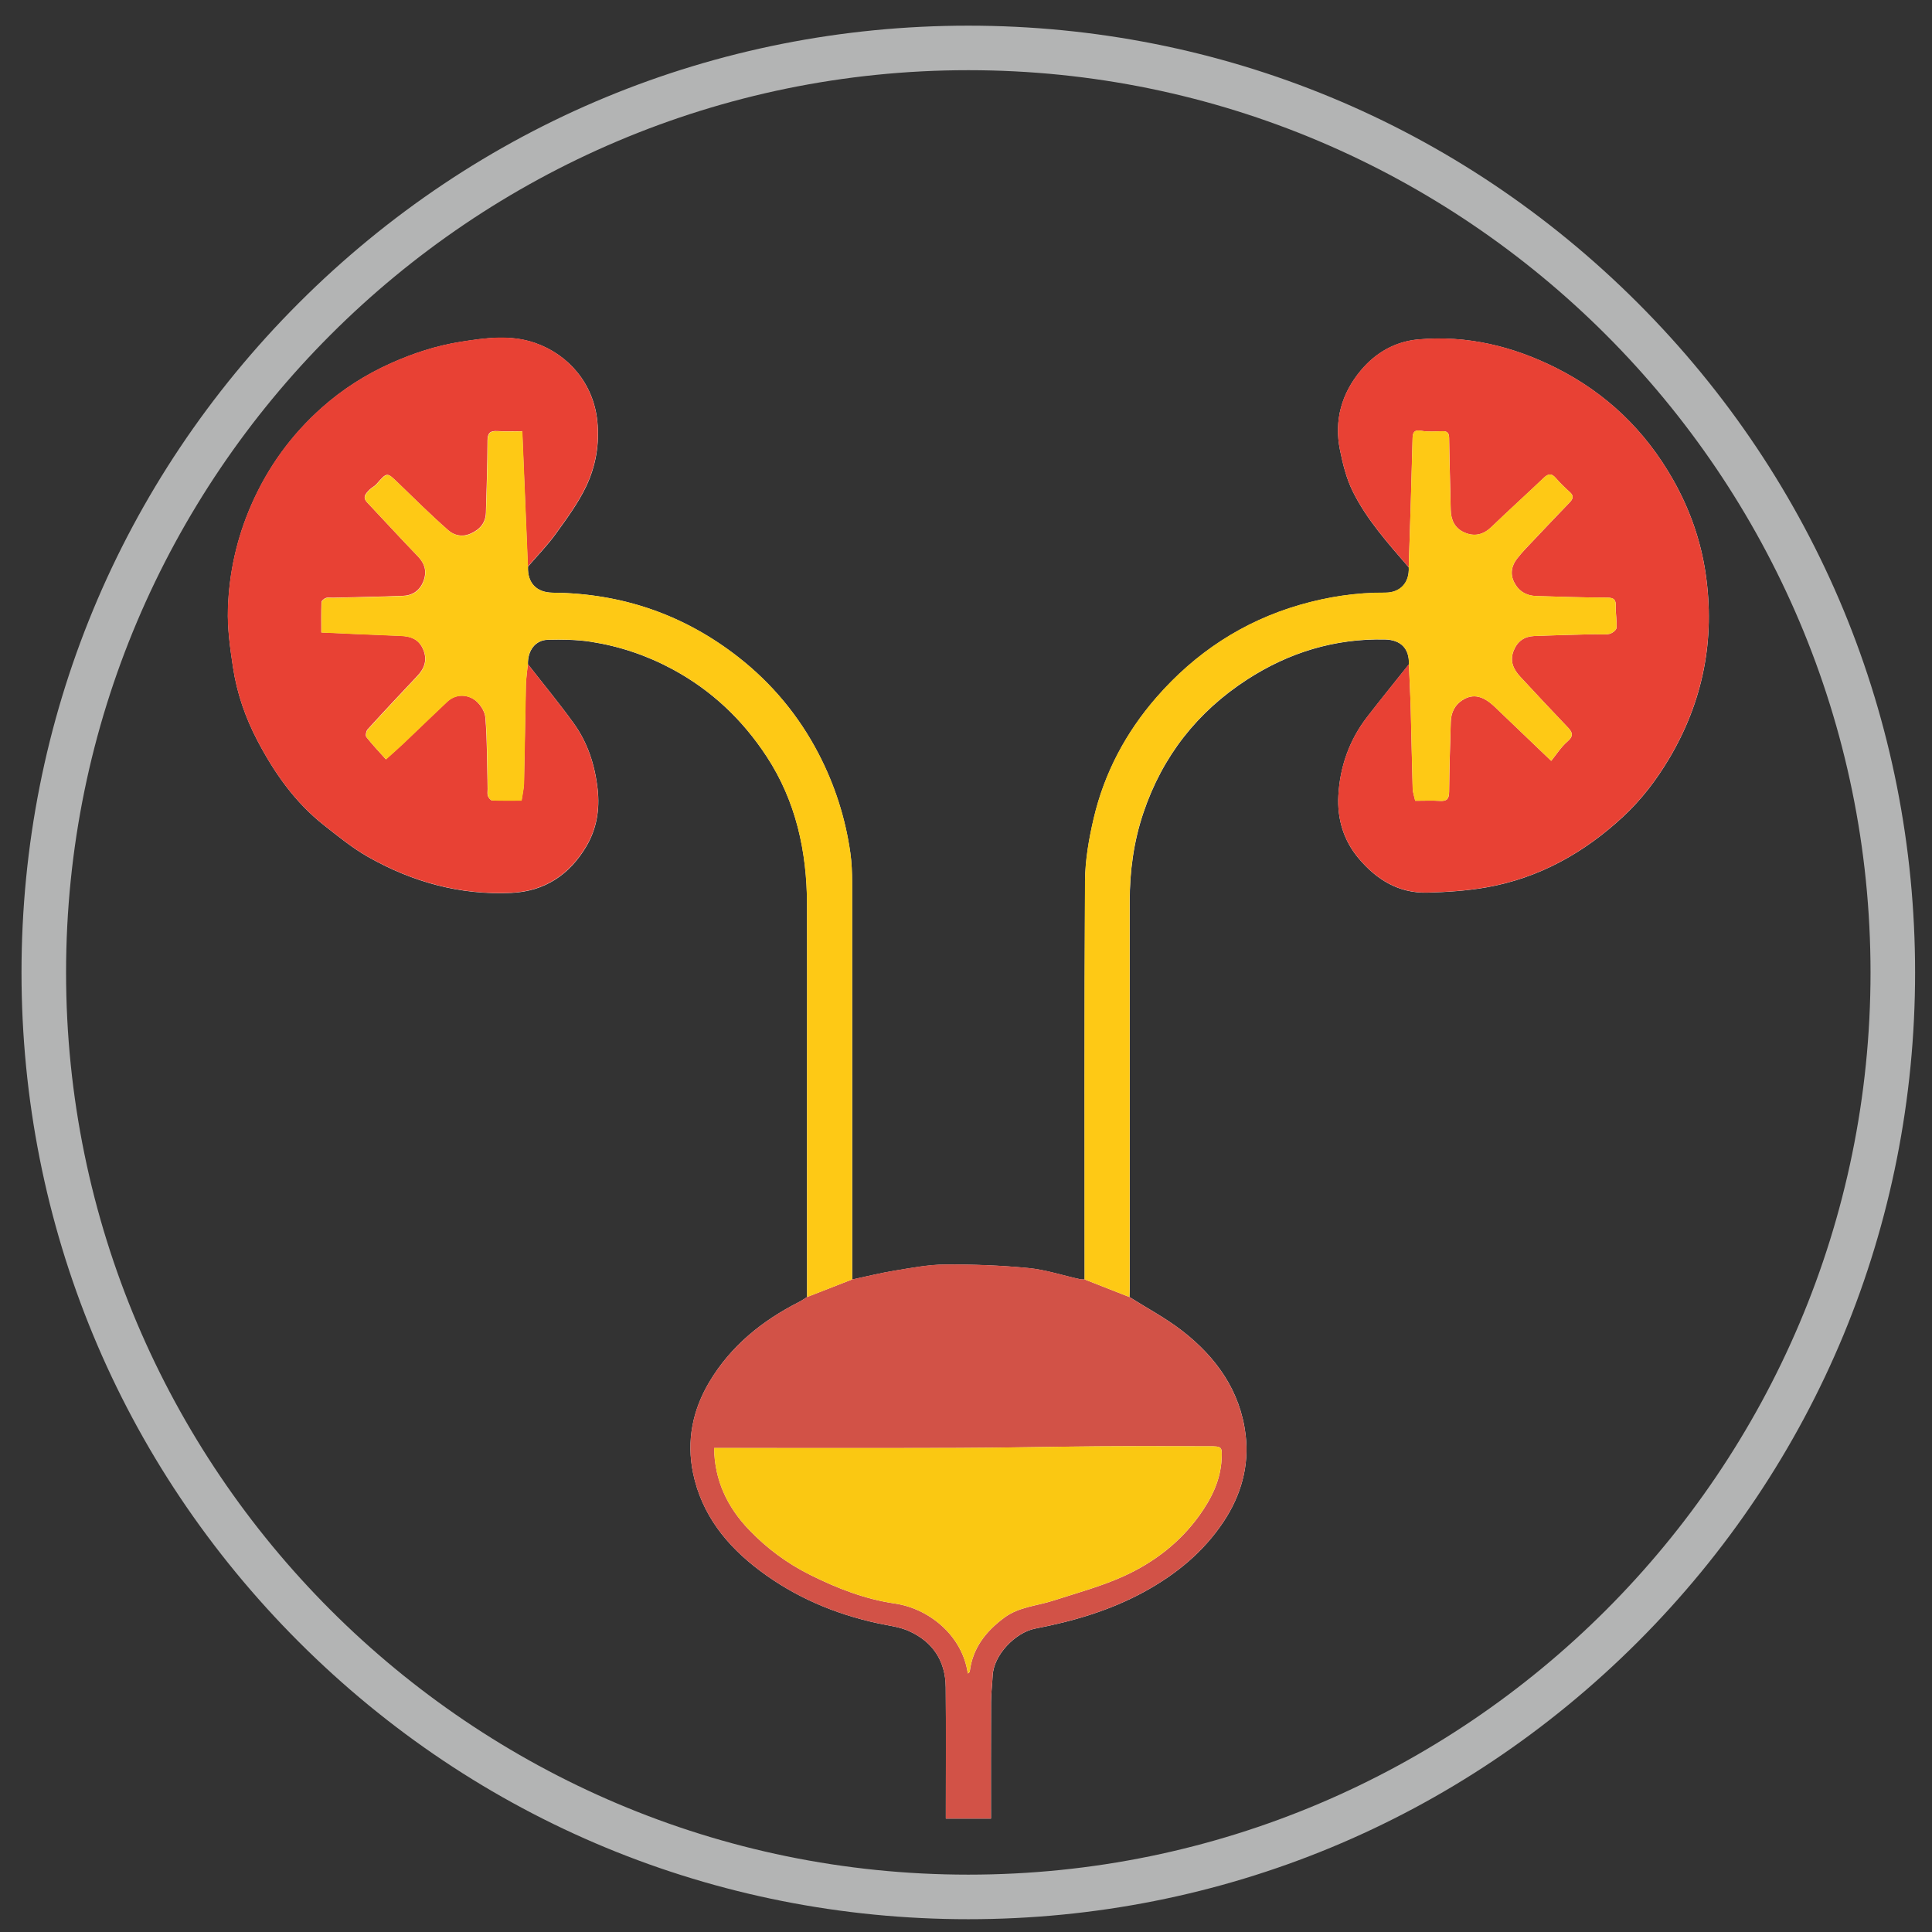
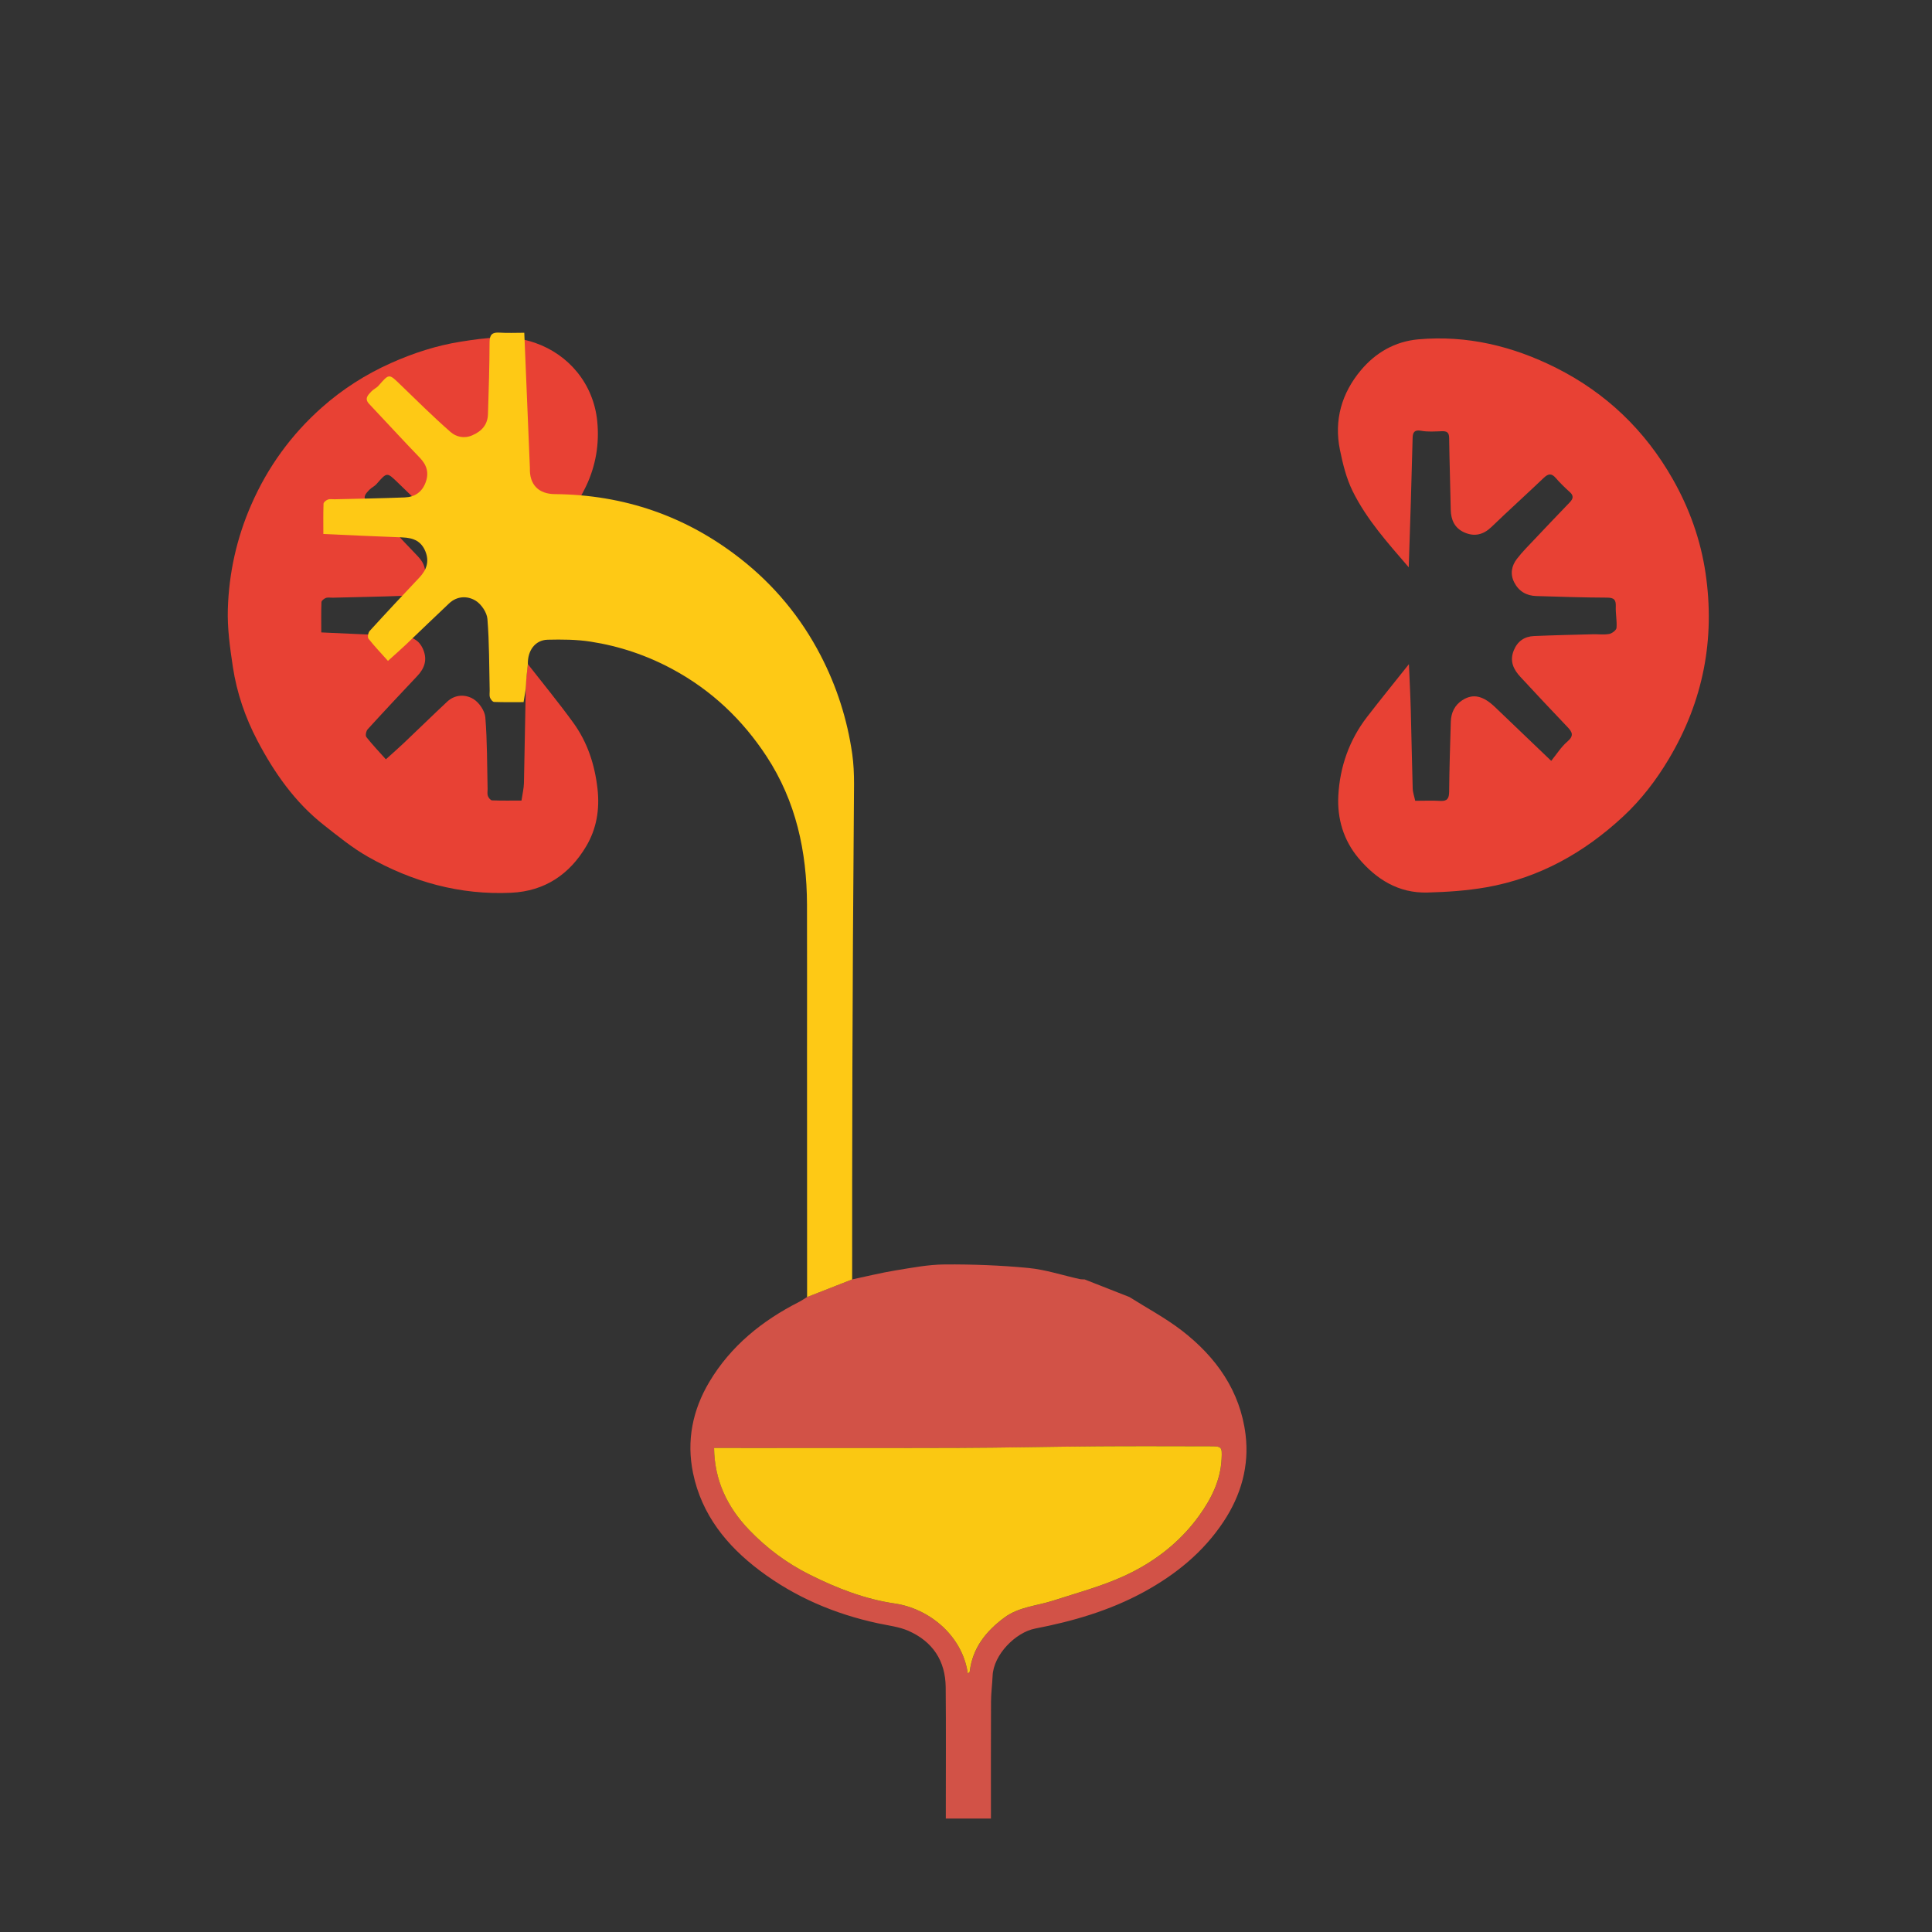
<svg xmlns="http://www.w3.org/2000/svg" xmlns:xlink="http://www.w3.org/1999/xlink" version="1.1" id="Layer_1" x="0px" y="0px" viewBox="0 0 512 512" style="enable-background:new 0 0 512 512;" xml:space="preserve">
  <rect x="0" y="0" width="512" height="512" fill="#333333" stroke="none" />
  <style type="text/css">
	.st0{clip-path:url(#SVGID_2_);}
	.st1{clip-path:url(#SVGID_4_);fill:#B3B4B4;}
	.st2{fill:#FFFFFF;}
	.st3{fill:#E84134;}
	.st4{fill:#D25247;}
	.st5{fill:#FEC915;}
	.st6{fill:#FAC812;}
</style>
  <g>
    <defs>
-       <rect id="SVGID_1_" x="0.61" y="1.7" width="512" height="512" />
-     </defs>
+       </defs>
    <clipPath id="SVGID_2_">
      <use xlink:href="#SVGID_1_" style="overflow:visible;" />
    </clipPath>
    <g class="st0">
      <defs>
        <rect id="SVGID_3_" x="0.61" y="1.7" width="512" height="512" />
      </defs>
      <clipPath id="SVGID_4_">
        <use xlink:href="#SVGID_3_" style="overflow:visible;" />
      </clipPath>
      <path class="st1" d="M256.61,508.61c-67.02,0-130.03-26.1-177.42-73.49C31.8,387.73,5.7,324.72,5.7,257.71    c0-67.02,26.1-130.03,73.49-177.42c47.39-47.39,110.4-73.49,177.42-73.49s130.03,26.1,177.42,73.49    c47.39,47.39,73.49,110.4,73.49,177.42c0,67.02-26.1,130.02-73.49,177.41C386.63,482.51,323.63,508.61,256.61,508.61 M256.61,18.6    c-131.84,0-239.1,107.26-239.1,239.11c0,131.84,107.26,239.09,239.1,239.09s239.1-107.26,239.1-239.09    C495.7,125.86,388.44,18.6,256.61,18.6" />
    </g>
  </g>
  <g>
    <g>
-       <path class="st2" d="M213.89,343.73c-0.71,0.44-1.38,0.93-2.12,1.3c-9.79,4.97-18.09,11.65-23.77,21.18    c-4.46,7.48-6.1,15.62-4.32,24.21c2.29,11.02,8.93,19.24,17.69,25.82c9.34,7.02,19.89,11.5,31.3,13.96c2.72,0.59,5.58,0.9,8.09,2    c6.38,2.81,9.81,7.9,9.87,14.94c0.1,10.8,0.03,21.6,0.03,32.41c0,0.81,0,1.63,0,2.4c4.14,0,7.99,0,11.96,0    c0-10.45-0.03-20.71,0.02-30.97c0.01-2.28,0.32-4.55,0.42-6.83c0.24-5.67,6.13-11.56,11.26-12.55    c10.04-1.94,19.74-4.76,28.78-9.68c8.47-4.62,15.76-10.53,21.15-18.64c4.66-7.01,6.85-14.8,5.85-23.07    c-1.41-11.61-7.81-20.58-16.88-27.58c-4.33-3.35-9.24-5.95-13.89-8.89c0.03-0.92,0.07-1.83,0.07-2.75    c0-33.99,0.02-67.99-0.01-101.98c-0.01-8.07,1.05-15.96,3.63-23.61c5.04-14.96,14.28-26.74,27.48-35.3    c11.07-7.18,23.24-10.91,36.53-10.62c4.21,0.09,6.48,2.41,6.36,6.56c-3.7,4.66-7.45,9.27-11.09,13.98    c-4.73,6.13-7.21,13.22-7.62,20.86c-0.33,6.06,1.34,11.8,5.35,16.57c4.74,5.65,10.65,9.32,18.24,9.11    c5.2-0.14,10.46-0.49,15.58-1.38c14.02-2.46,25.97-9.17,36.31-18.77c4.8-4.45,8.76-9.64,12.12-15.27    c9.09-15.26,12.3-31.72,9.72-49.22c-1.3-8.79-4.25-17.1-8.67-24.88c-7.35-12.95-17.67-22.85-30.91-29.51    c-11.44-5.75-23.61-8.72-36.53-7.57c-6.21,0.55-11.34,3.55-15.25,8.21c-5.08,6.07-7.13,13.23-5.53,21.09    c0.76,3.73,1.7,7.56,3.37,10.94c3.74,7.56,9.4,13.82,14.86,20.17c0.22,4.04-2.25,6.73-6.23,6.7c-7.69-0.04-15.21,1.1-22.59,3.23    c-15.12,4.37-27.76,12.73-38.03,24.51c-8.08,9.26-13.8,19.98-16.62,31.99c-1.29,5.48-2.28,11.17-2.32,16.77    c-0.21,35.17-0.11,70.35-0.11,105.52c-0.45-0.03-0.91,0-1.34-0.1c-4.54-1-9.02-2.5-13.61-2.94c-7.31-0.71-14.7-0.98-22.05-0.93    c-4.41,0.03-8.83,0.89-13.21,1.6c-3.82,0.62-7.6,1.57-11.39,2.37c0-35.07,0.01-70.15-0.03-105.22c0-2.65-0.11-5.33-0.48-7.94    c-1.31-9.17-4.12-17.91-8.38-26.13c-5.22-10.07-12.37-18.67-21.27-25.64c-14.4-11.26-30.86-16.92-49.17-17.09    c-4.32-0.04-6.76-2.56-6.6-6.89c2.45-2.86,5.11-5.57,7.31-8.61c2.94-4.08,5.99-8.19,8.13-12.69c2.54-5.35,3.57-11.17,2.95-17.27    c-1.01-9.86-7.53-17.61-16.49-20.72c-6.51-2.27-13.15-1.33-19.69-0.3c-6.42,1.01-12.57,3.01-18.56,5.7    c-6.71,3.01-12.81,6.91-18.24,11.74c-8.08,7.18-14.32,15.76-18.7,25.76c-3.88,8.87-5.92,18.1-6.21,27.66    c-0.16,5.09,0.57,10.25,1.33,15.32c1.02,6.84,3.28,13.4,6.48,19.5c4.47,8.53,9.97,16.39,17.65,22.43    c3.77,2.96,7.52,6.04,11.67,8.39c11.73,6.65,24.35,10.17,37.96,9.54c8.93-0.41,15.49-4.89,19.89-12.34    c2.69-4.56,3.61-9.65,2.99-15.18c-0.73-6.47-2.66-12.35-6.42-17.54c-3.84-5.31-8.02-10.37-12.05-15.54    c-0.09-3.61,1.95-6.39,5.24-6.47c3.79-0.09,7.64-0.06,11.38,0.51c7.64,1.18,14.92,3.63,21.76,7.33    c10.28,5.55,18.49,13.34,24.86,23.05c7.81,11.9,10.69,25.22,10.73,39.26c0.04,13.02,0.01,26.03,0.01,39.05    C213.87,300.4,213.88,322.07,213.89,343.73z" />
      <path class="st3" d="M139.88,175.99c4.03,5.17,8.21,10.24,12.05,15.54c3.76,5.2,5.69,11.08,6.42,17.54    c0.62,5.52-0.29,10.62-2.99,15.18c-4.4,7.44-10.96,11.92-19.89,12.34c-13.61,0.63-26.23-2.89-37.96-9.54    c-4.14-2.35-7.9-5.43-11.67-8.39c-7.68-6.03-13.18-13.9-17.65-22.43c-3.2-6.1-5.45-12.66-6.48-19.5    c-0.76-5.07-1.49-10.23-1.33-15.32c0.29-9.56,2.33-18.79,6.21-27.66c4.37-10,10.61-18.58,18.7-25.76    c5.43-4.82,11.53-8.73,18.24-11.74c5.98-2.68,12.13-4.68,18.56-5.7c6.54-1.03,13.18-1.97,19.69,0.3    c8.96,3.11,15.48,10.86,16.49,20.72c0.62,6.1-0.41,11.92-2.95,17.27c-2.14,4.51-5.19,8.62-8.13,12.69    c-2.2,3.04-4.85,5.75-7.31,8.61c-0.49-11.92-0.99-23.83-1.49-35.87c-2.4,0-4.47,0.11-6.52-0.03c-1.96-0.13-2.67,0.49-2.68,2.56    c-0.02,6.34-0.23,12.67-0.42,19c-0.08,2.8-1.6,4.54-4.16,5.65c-2.21,0.95-4.31,0.39-5.77-0.89c-4.61-4.03-8.96-8.36-13.37-12.62    c-2.94-2.84-2.89-2.86-5.68,0.33c-0.54,0.62-1.37,0.97-1.94,1.57c-0.87,0.93-1.9,1.88-0.57,3.29c4.48,4.74,8.88,9.56,13.41,14.25    c1.89,1.95,2.48,4.03,1.55,6.56c-0.95,2.56-2.9,3.87-5.52,3.97c-6.18,0.23-12.36,0.33-18.54,0.49c-0.61,0.02-1.28-0.13-1.82,0.07    c-0.48,0.17-1.15,0.71-1.17,1.1c-0.1,2.64-0.05,5.28-0.05,8.03c7.21,0.32,14.05,0.66,20.9,0.9c3.2,0.11,5.11,1.15,6.16,3.75    c1.06,2.64,0.3,4.87-1.59,6.87c-4.42,4.69-8.84,9.39-13.18,14.16c-0.41,0.45-0.64,1.67-0.34,2.05c1.58,2.01,3.36,3.87,5.17,5.9    c1.96-1.77,3.43-3.05,4.84-4.39c3.81-3.61,7.56-7.29,11.39-10.87c2.1-1.97,4.85-2.01,6.98-0.71c1.52,0.93,3.01,3.12,3.15,4.86    c0.51,6.31,0.45,12.66,0.6,18.99c0.01,0.61-0.13,1.28,0.07,1.82c0.17,0.48,0.7,1.16,1.09,1.18c2.64,0.1,5.28,0.05,7.82,0.05    c0.26-1.79,0.62-3.21,0.65-4.64c0.2-8.71,0.31-17.42,0.5-26.13C139.43,179.61,139.71,177.8,139.88,175.99z" />
      <path class="st3" d="M373.33,150.34c-5.46-6.35-11.12-12.61-14.86-20.17c-1.67-3.38-2.61-7.21-3.37-10.94    c-1.61-7.86,0.45-15.02,5.53-21.09c3.9-4.66,9.03-7.66,15.25-8.21c12.92-1.15,25.09,1.82,36.53,7.57    c13.24,6.66,23.56,16.55,30.91,29.51c4.42,7.78,7.37,16.09,8.67,24.88c2.58,17.5-0.63,33.96-9.72,49.22    c-3.36,5.64-7.32,10.82-12.12,15.27c-10.34,9.61-22.3,16.32-36.31,18.77c-5.12,0.9-10.37,1.24-15.58,1.38    c-7.6,0.2-13.5-3.46-18.24-9.11c-4-4.77-5.67-10.51-5.35-16.57c0.41-7.63,2.89-14.72,7.62-20.86c3.63-4.71,7.39-9.32,11.09-13.98    c0.17,4.11,0.39,8.22,0.5,12.33c0.19,6.87,0.29,13.74,0.5,20.61c0.03,1.09,0.44,2.16,0.67,3.27c2.37,0,4.52-0.1,6.65,0.03    c1.87,0.11,2.32-0.69,2.34-2.43c0.06-6.18,0.25-12.36,0.44-18.54c0.07-2.39,1.01-4.41,3.07-5.73c2.87-1.84,5.54-1.13,8.64,1.83    c4.73,4.53,9.46,9.06,14.9,14.26c1.4-1.72,2.61-3.69,4.29-5.12c1.78-1.53,1.32-2.5,0-3.87c-4.2-4.39-8.34-8.83-12.47-13.28    c-1.85-1.99-2.88-4.19-1.75-6.99c1-2.46,2.83-3.71,5.39-3.82c5.18-0.22,10.37-0.34,15.55-0.47c1.45-0.04,2.94,0.17,4.35-0.08    c0.75-0.14,1.88-0.99,1.94-1.59c0.16-1.87-0.26-3.78-0.19-5.67c0.07-1.77-0.42-2.36-2.3-2.37c-6.26-0.02-12.51-0.23-18.77-0.42    c-2.62-0.08-4.66-1.26-5.87-3.67c-1.1-2.21-0.67-4.34,0.73-6.17c1.43-1.87,3.12-3.54,4.74-5.26c3.08-3.27,6.19-6.52,9.3-9.76    c0.89-0.93,1.06-1.73-0.01-2.69c-1.31-1.18-2.58-2.41-3.73-3.74c-1.15-1.33-2.02-1.13-3.2-0.01c-4.57,4.36-9.27,8.59-13.82,12.98    c-2.17,2.09-4.53,2.65-7.21,1.46c-2.55-1.13-3.55-3.3-3.6-6.04c-0.11-6.33-0.34-12.67-0.42-19c-0.02-1.48-0.62-1.82-1.93-1.78    c-1.83,0.06-3.72,0.21-5.5-0.12c-1.8-0.33-2.21,0.46-2.25,1.87c-0.17,5.64-0.31,11.29-0.47,16.93    C373.71,138.74,373.52,144.54,373.33,150.34z" />
      <path class="st4" d="M225.83,339.06c3.8-0.8,7.57-1.74,11.39-2.37c4.38-0.71,8.8-1.58,13.21-1.6c7.35-0.05,14.73,0.23,22.05,0.93    c4.59,0.44,9.08,1.94,13.61,2.94c0.43,0.1,0.89,0.07,1.34,0.1c3.96,1.56,7.92,3.11,11.89,4.67c4.65,2.94,9.55,5.55,13.89,8.89    c9.06,7,15.46,15.97,16.88,27.58c1.01,8.27-1.19,16.06-5.85,23.07c-5.38,8.11-12.68,14.02-21.15,18.64    c-9.03,4.92-18.74,7.74-28.78,9.68c-5.13,0.99-11.03,6.88-11.26,12.55c-0.1,2.28-0.41,4.55-0.42,6.83    c-0.05,10.26-0.02,20.52-0.02,30.97c-3.97,0-7.82,0-11.96,0c0-0.77,0-1.59,0-2.4c0-10.8,0.07-21.6-0.03-32.41    c-0.06-7.04-3.49-12.13-9.87-14.94c-2.5-1.1-5.37-1.41-8.09-2c-11.42-2.46-21.96-6.93-31.3-13.96    c-8.76-6.59-15.41-14.8-17.69-25.82c-1.78-8.59-0.14-16.73,4.32-24.21c5.68-9.52,13.99-16.21,23.77-21.18    c0.74-0.37,1.41-0.86,2.12-1.3C217.87,342.18,221.85,340.62,225.83,339.06z M256.48,443.5c0.31-0.28,0.5-0.36,0.51-0.46    c0.74-6.26,4.27-10.71,9.16-14.34c3.87-2.88,8.6-3.1,12.95-4.51c6.31-2.04,12.78-3.78,18.79-6.52c7.9-3.61,14.79-8.86,19.94-16.04    c3.21-4.47,5.63-9.33,5.91-14.96c0.17-3.36,0.07-3.38-3.44-3.38c-9.78-0.01-19.56-0.06-29.34,0.01    c-12.39,0.09-24.77,0.38-37.16,0.42c-21.49,0.07-42.99,0.02-64.55,0.02c0.11,8.54,3.46,15.64,9.3,21.72    c4.68,4.87,9.97,8.8,16.05,11.85c7.18,3.6,14.66,6.5,22.51,7.64C246.1,426.24,255.04,433.34,256.48,443.5z" />
-       <path class="st5" d="M299.31,343.73c-3.96-1.56-7.92-3.11-11.89-4.67c0-35.17-0.1-70.35,0.11-105.52    c0.03-5.6,1.03-11.29,2.32-16.77c2.83-12.01,8.54-22.72,16.62-31.99c10.27-11.78,22.91-20.14,38.03-24.51    c7.38-2.13,14.9-3.28,22.59-3.23c3.98,0.02,6.45-2.67,6.23-6.7c0.18-5.8,0.38-11.59,0.55-17.39c0.17-5.64,0.3-11.29,0.47-16.93    c0.04-1.41,0.45-2.2,2.25-1.87c1.78,0.33,3.66,0.18,5.5,0.12c1.32-0.04,1.91,0.3,1.93,1.78c0.08,6.33,0.3,12.67,0.42,19    c0.05,2.74,1.05,4.91,3.6,6.04c2.68,1.19,5.04,0.64,7.21-1.46c4.55-4.39,9.24-8.62,13.82-12.98c1.18-1.13,2.05-1.32,3.2,0.01    c1.15,1.33,2.42,2.56,3.73,3.74c1.07,0.96,0.9,1.76,0.01,2.69c-3.11,3.24-6.22,6.49-9.3,9.76c-1.62,1.72-3.3,3.39-4.74,5.26    c-1.4,1.83-1.83,3.96-0.73,6.17c1.2,2.41,3.24,3.59,5.87,3.67c6.26,0.2,12.51,0.4,18.77,0.42c1.88,0.01,2.37,0.6,2.3,2.37    c-0.08,1.89,0.34,3.8,0.19,5.67c-0.05,0.6-1.19,1.45-1.94,1.59c-1.41,0.26-2.9,0.04-4.35,0.08c-5.18,0.14-10.37,0.26-15.55,0.47    c-2.56,0.11-4.39,1.36-5.39,3.82c-1.13,2.8-0.1,5,1.75,6.99c4.14,4.45,8.28,8.89,12.47,13.28c1.32,1.38,1.78,2.35,0,3.87    c-1.67,1.44-2.88,3.4-4.29,5.12c-5.44-5.21-10.17-9.73-14.9-14.26c-3.09-2.96-5.76-3.67-8.64-1.83c-2.06,1.32-2.99,3.34-3.07,5.73    c-0.19,6.18-0.37,12.36-0.44,18.54c-0.02,1.74-0.46,2.54-2.34,2.43c-2.13-0.13-4.28-0.03-6.65-0.03    c-0.24-1.11-0.64-2.18-0.67-3.27c-0.21-6.87-0.31-13.74-0.5-20.61c-0.11-4.11-0.33-8.22-0.5-12.33c0.12-4.15-2.15-6.47-6.36-6.56    c-13.29-0.28-25.46,3.44-36.53,10.62c-13.2,8.57-22.43,20.34-27.48,35.3c-2.58,7.65-3.64,15.54-3.63,23.61    c0.04,33.99,0.02,67.99,0.01,101.98C299.39,341.9,299.34,342.81,299.31,343.73z" />
-       <path class="st5" d="M225.83,339.06c-3.98,1.56-7.96,3.11-11.94,4.67c-0.01-21.67-0.01-43.34-0.02-65    c0-13.02,0.03-26.04-0.01-39.05c-0.05-14.04-2.92-27.36-10.73-39.26c-6.37-9.71-14.58-17.5-24.86-23.05    c-6.84-3.7-14.12-6.15-21.76-7.33c-3.73-0.58-7.59-0.6-11.38-0.51c-3.29,0.08-5.34,2.86-5.24,6.47c-0.17,1.81-0.45,3.62-0.49,5.43    c-0.2,8.71-0.3,17.42-0.5,26.13c-0.03,1.43-0.39,2.85-0.65,4.64c-2.53,0-5.18,0.05-7.82-0.05c-0.39-0.02-0.92-0.7-1.09-1.18    c-0.19-0.55-0.05-1.21-0.07-1.82c-0.15-6.33-0.09-12.69-0.6-18.99c-0.14-1.74-1.63-3.94-3.15-4.86c-2.14-1.3-4.88-1.26-6.98,0.71    c-3.83,3.59-7.59,7.26-11.39,10.87c-1.41,1.34-2.88,2.62-4.84,4.39c-1.81-2.03-3.59-3.89-5.17-5.9c-0.3-0.38-0.07-1.61,0.34-2.05    c4.34-4.77,8.75-9.47,13.18-14.16c1.88-2,2.65-4.23,1.59-6.87c-1.05-2.6-2.96-3.64-6.16-3.75c-6.85-0.24-13.69-0.58-20.9-0.9    c0-2.75-0.05-5.39,0.05-8.03c0.02-0.4,0.69-0.93,1.17-1.1c0.54-0.2,1.21-0.05,1.82-0.07c6.18-0.15,12.37-0.25,18.54-0.49    c2.63-0.1,4.58-1.41,5.52-3.97c0.94-2.53,0.34-4.61-1.55-6.56c-4.53-4.69-8.93-9.51-13.41-14.25c-1.34-1.41-0.3-2.36,0.57-3.29    c0.56-0.6,1.4-0.95,1.94-1.57c2.79-3.19,2.73-3.18,5.68-0.33c4.41,4.26,8.76,8.58,13.37,12.62c1.46,1.28,3.57,1.85,5.77,0.89    c2.56-1.11,4.08-2.85,4.16-5.65c0.19-6.33,0.41-12.67,0.42-19c0.01-2.08,0.72-2.69,2.68-2.56c2.05,0.14,4.12,0.03,6.52,0.03    c0.5,12.04,0.99,23.96,1.49,35.87c-0.16,4.33,2.27,6.86,6.6,6.89c18.31,0.16,34.78,5.82,49.17,17.09    c8.91,6.97,16.05,15.57,21.27,25.64c4.26,8.21,7.07,16.95,8.38,26.13c0.37,2.62,0.48,5.29,0.48,7.94    C225.83,268.92,225.83,303.99,225.83,339.06z" />
+       <path class="st5" d="M225.83,339.06c-3.98,1.56-7.96,3.11-11.94,4.67c-0.01-21.67-0.01-43.34-0.02-65    c0-13.02,0.03-26.04-0.01-39.05c-0.05-14.04-2.92-27.36-10.73-39.26c-6.37-9.71-14.58-17.5-24.86-23.05    c-6.84-3.7-14.12-6.15-21.76-7.33c-3.73-0.58-7.59-0.6-11.38-0.51c-3.29,0.08-5.34,2.86-5.24,6.47c-0.17,1.81-0.45,3.62-0.49,5.43    c-0.03,1.43-0.39,2.85-0.65,4.64c-2.53,0-5.18,0.05-7.82-0.05c-0.39-0.02-0.92-0.7-1.09-1.18    c-0.19-0.55-0.05-1.21-0.07-1.82c-0.15-6.33-0.09-12.69-0.6-18.99c-0.14-1.74-1.63-3.94-3.15-4.86c-2.14-1.3-4.88-1.26-6.98,0.71    c-3.83,3.59-7.59,7.26-11.39,10.87c-1.41,1.34-2.88,2.62-4.84,4.39c-1.81-2.03-3.59-3.89-5.17-5.9c-0.3-0.38-0.07-1.61,0.34-2.05    c4.34-4.77,8.75-9.47,13.18-14.16c1.88-2,2.65-4.23,1.59-6.87c-1.05-2.6-2.96-3.64-6.16-3.75c-6.85-0.24-13.69-0.58-20.9-0.9    c0-2.75-0.05-5.39,0.05-8.03c0.02-0.4,0.69-0.93,1.17-1.1c0.54-0.2,1.21-0.05,1.82-0.07c6.18-0.15,12.37-0.25,18.54-0.49    c2.63-0.1,4.58-1.41,5.52-3.97c0.94-2.53,0.34-4.61-1.55-6.56c-4.53-4.69-8.93-9.51-13.41-14.25c-1.34-1.41-0.3-2.36,0.57-3.29    c0.56-0.6,1.4-0.95,1.94-1.57c2.79-3.19,2.73-3.18,5.68-0.33c4.41,4.26,8.76,8.58,13.37,12.62c1.46,1.28,3.57,1.85,5.77,0.89    c2.56-1.11,4.08-2.85,4.16-5.65c0.19-6.33,0.41-12.67,0.42-19c0.01-2.08,0.72-2.69,2.68-2.56c2.05,0.14,4.12,0.03,6.52,0.03    c0.5,12.04,0.99,23.96,1.49,35.87c-0.16,4.33,2.27,6.86,6.6,6.89c18.31,0.16,34.78,5.82,49.17,17.09    c8.91,6.97,16.05,15.57,21.27,25.64c4.26,8.21,7.07,16.95,8.38,26.13c0.37,2.62,0.48,5.29,0.48,7.94    C225.83,268.92,225.83,303.99,225.83,339.06z" />
      <path class="st6" d="M256.48,443.5c-1.44-10.16-10.38-17.26-19.38-18.56c-7.86-1.14-15.33-4.04-22.51-7.64    c-6.07-3.04-11.36-6.97-16.05-11.85c-5.84-6.08-9.19-13.18-9.3-21.72c21.56,0,43.06,0.05,64.55-0.02    c12.39-0.04,24.77-0.33,37.16-0.42c9.78-0.07,19.56-0.02,29.34-0.01c3.51,0,3.61,0.02,3.44,3.38c-0.28,5.63-2.7,10.49-5.91,14.96    c-5.15,7.18-12.04,12.43-19.94,16.04c-6,2.74-12.48,4.48-18.79,6.52c-4.35,1.41-9.08,1.63-12.95,4.51    c-4.89,3.63-8.42,8.08-9.16,14.34C256.98,443.14,256.79,443.22,256.48,443.5z" />
    </g>
  </g>
</svg>